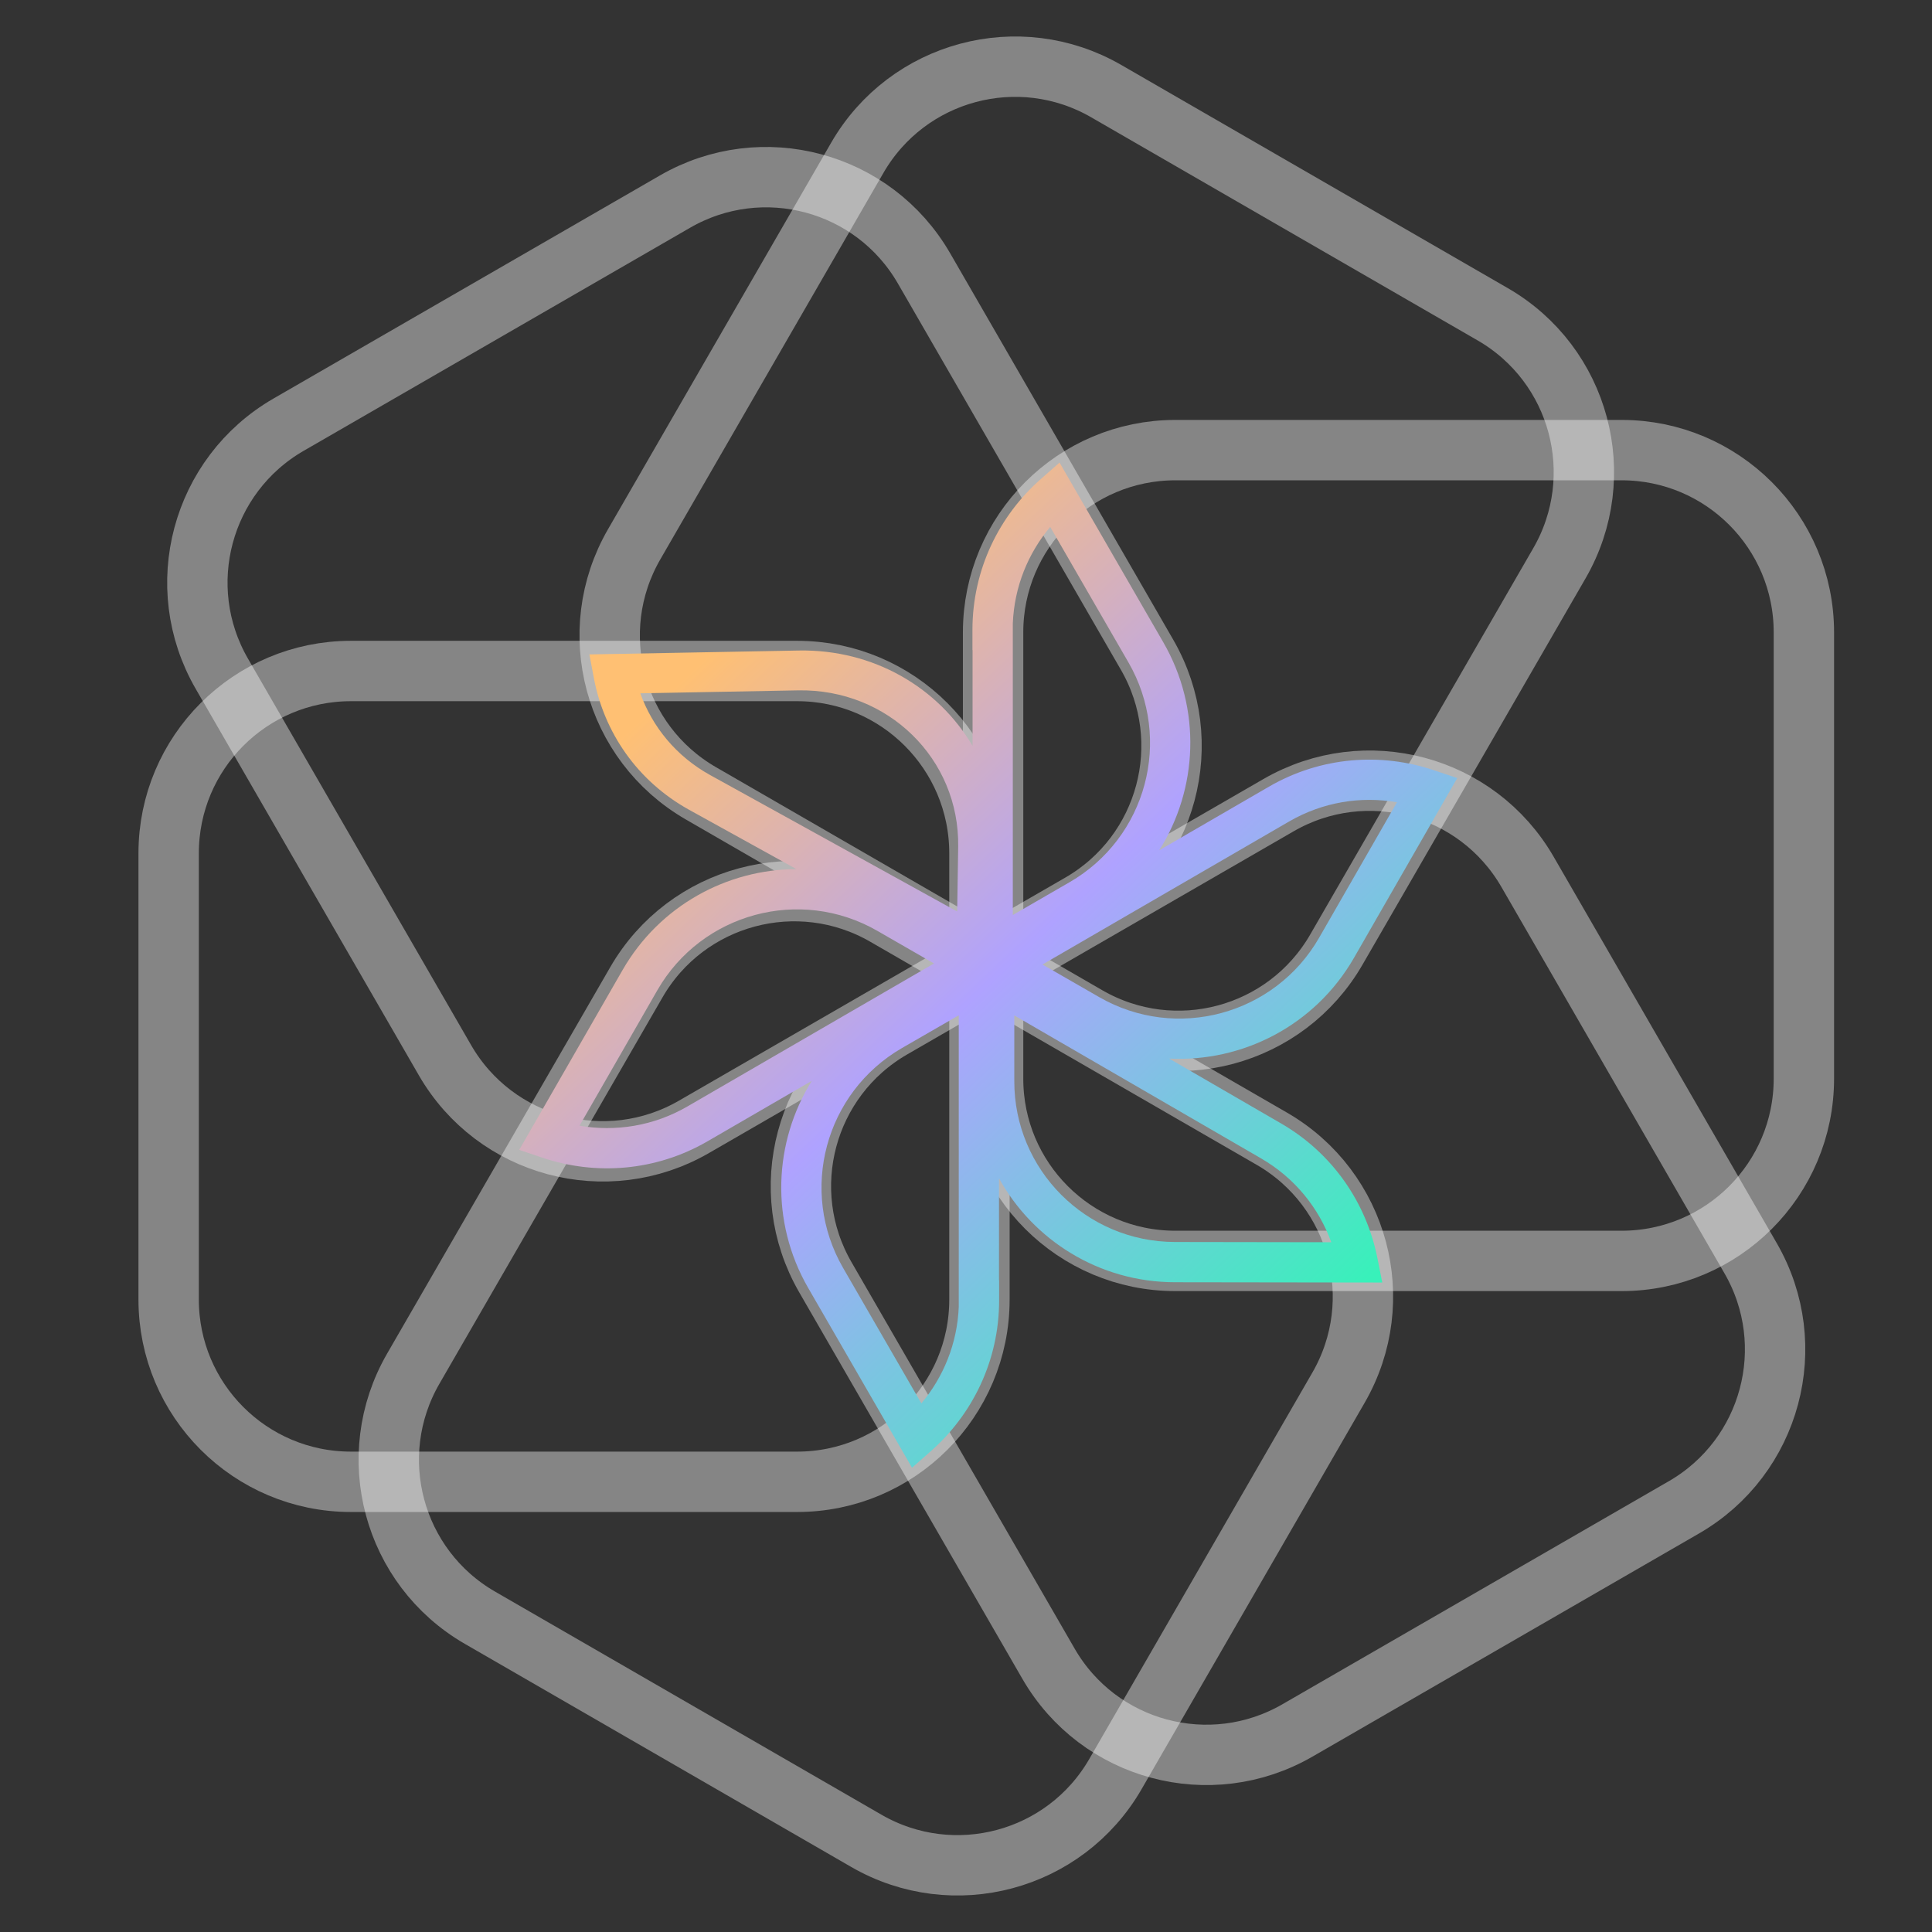
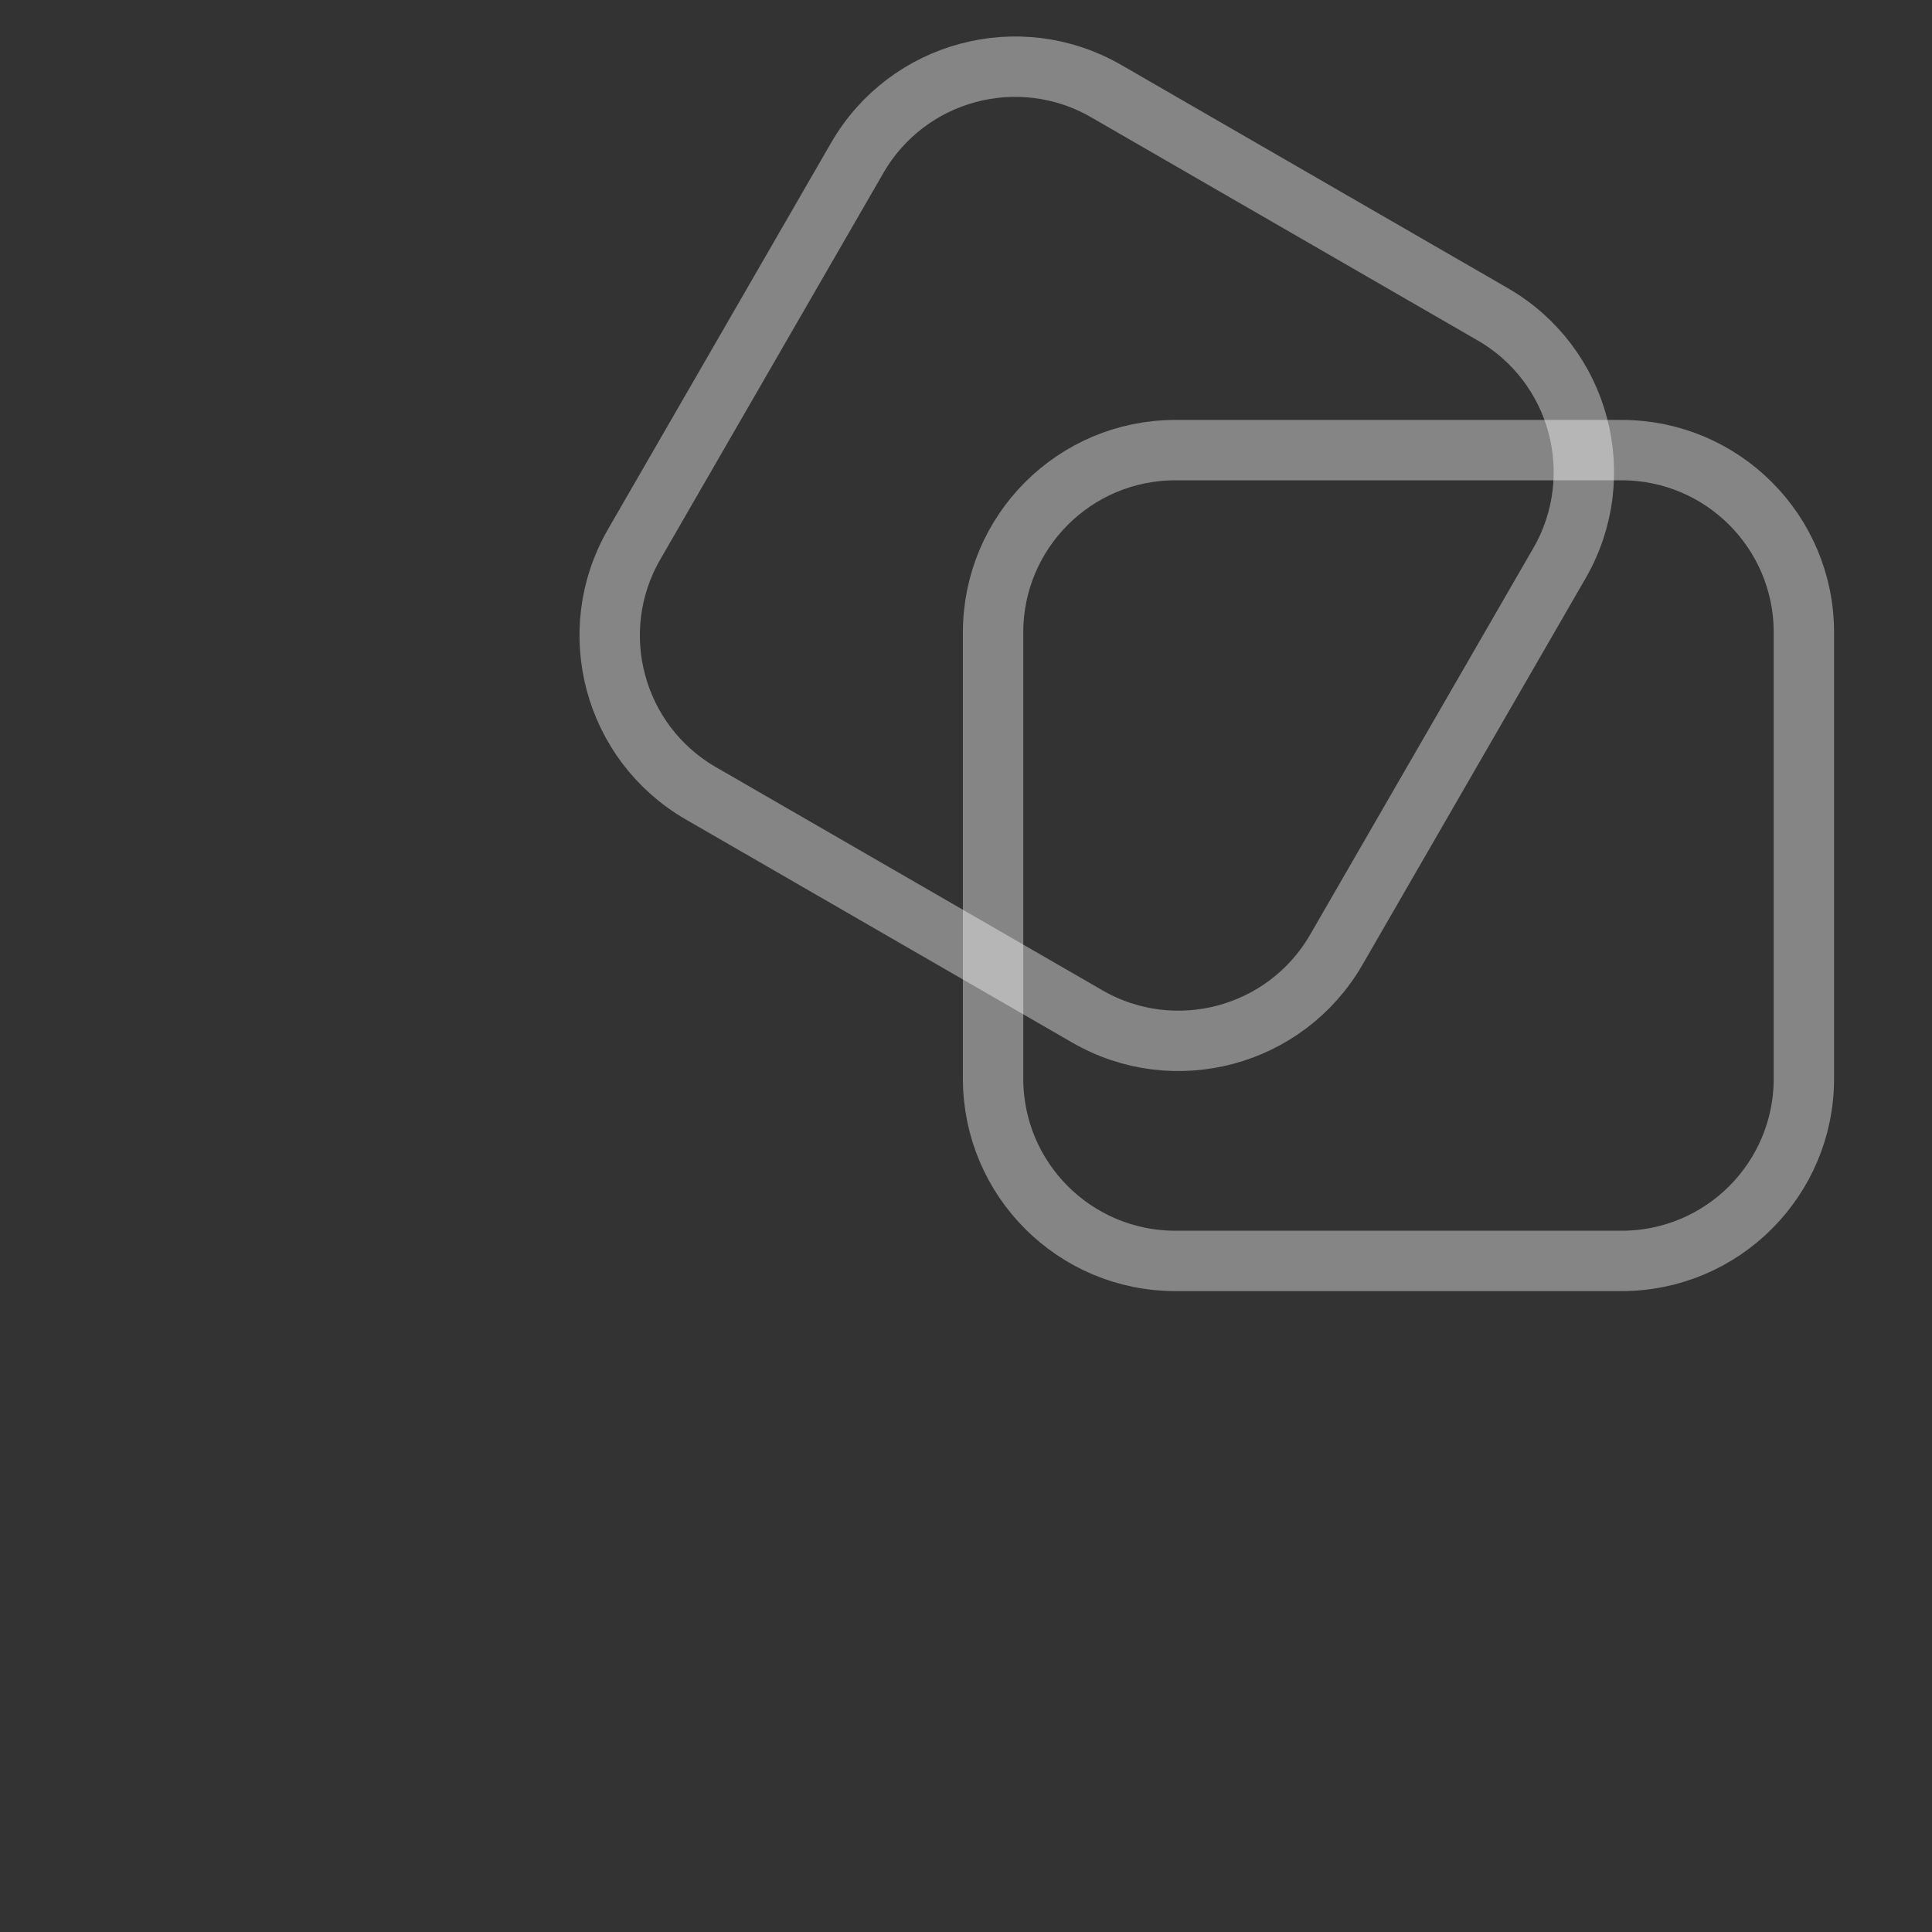
<svg xmlns="http://www.w3.org/2000/svg" width="48" height="48" viewBox="0 0 48 48" fill="none">
  <rect x="0" y="0" width="48" height="48" fill="#333333" stroke="none" />
  <g clip-path="url(#clip0_1817_7745)">
-     <path d="M16.77 5.009L7.168 10.552C5.002 11.803 4.26 14.572 5.511 16.738L11.055 26.34C12.305 28.506 15.074 29.248 17.24 27.997L26.842 22.453C29.008 21.203 29.75 18.434 28.499 16.268L22.956 6.666C21.705 4.5 18.936 3.758 16.77 5.009Z" stroke="white" stroke-opacity="0.4" stroke-width="1.5" stroke-miterlimit="10" />
    <path d="M21.299 3.921L15.755 13.524C14.504 15.689 15.246 18.458 17.412 19.709L27.014 25.253C29.18 26.503 31.949 25.761 33.2 23.595L38.744 13.993C39.994 11.827 39.252 9.058 37.086 7.808L27.484 2.264C25.318 1.013 22.549 1.756 21.299 3.921Z" stroke="white" stroke-opacity="0.4" stroke-width="1.5" stroke-miterlimit="10" />
    <path d="M40.289 11.183H29.201C26.701 11.183 24.673 13.21 24.673 15.711V26.799C24.673 29.3 26.701 31.327 29.201 31.327H40.289C42.79 31.327 44.817 29.3 44.817 26.799V15.711C44.817 13.21 42.79 11.183 40.289 11.183Z" stroke="white" stroke-opacity="0.4" stroke-width="1.5" stroke-miterlimit="10" />
-     <path d="M31.765 20.004L22.163 25.548C19.997 26.798 19.255 29.567 20.506 31.733L26.05 41.335C27.3 43.501 30.069 44.243 32.235 42.992L41.837 37.449C44.003 36.198 44.745 33.429 43.495 31.263L37.951 21.661C36.7 19.495 33.931 18.753 31.765 20.004Z" stroke="white" stroke-opacity="0.4" stroke-width="1.5" stroke-miterlimit="10" />
-     <path d="M15.81 24.405L10.266 34.007C9.016 36.173 9.758 38.942 11.924 40.192L21.526 45.736C23.692 46.986 26.461 46.244 27.711 44.079L33.255 34.476C34.505 32.311 33.763 29.541 31.598 28.291L21.995 22.747C19.83 21.497 17.06 22.239 15.81 24.405Z" stroke="white" stroke-opacity="0.4" stroke-width="1.5" stroke-miterlimit="10" />
-     <path d="M19.806 16.671H8.718C6.217 16.671 4.19 18.699 4.19 21.199V32.287C4.19 34.788 6.217 36.815 8.718 36.815H19.806C22.306 36.815 24.334 34.788 24.334 32.287V21.199C24.334 18.699 22.306 16.671 19.806 16.671Z" stroke="white" stroke-opacity="0.4" stroke-width="1.5" stroke-miterlimit="10" />
-     <path fill-rule="evenodd" clip-rule="evenodd" d="M28.901 15.956L26.324 11.493L25.866 11.895C24.825 12.81 24.16 14.149 24.16 15.651V16.151H24.163V18.531C23.31 17.082 21.702 16.128 19.844 16.162L14.644 16.259L14.755 16.849C15.008 18.19 15.828 19.405 17.126 20.122L19.787 21.593C18.064 21.599 16.389 22.498 15.467 24.101L12.9 28.568L13.477 28.763C14.792 29.206 16.284 29.105 17.579 28.355L20.169 26.853C19.223 28.37 19.124 30.345 20.081 32.002L22.659 36.465L23.117 36.062C24.157 35.148 24.823 33.809 24.823 32.307V31.807H24.82V29.275C25.67 30.812 27.308 31.855 29.189 31.857L34.342 31.864L34.223 31.266C33.953 29.905 33.126 28.662 31.827 27.911L29.047 26.3C30.864 26.392 32.668 25.485 33.639 23.798L36.205 19.331L35.628 19.137C34.313 18.694 32.822 18.794 31.526 19.545L28.801 21.125C29.759 19.605 29.863 17.62 28.901 15.956ZM25.163 22.733V15.488C25.2 14.576 25.543 13.746 26.092 13.091L28.035 16.456C29.141 18.369 28.486 20.814 26.572 21.919L25.163 22.733ZM25.9 23.963L32.027 20.41C32.87 19.922 33.815 19.777 34.707 19.932L32.772 23.3C31.669 25.216 29.224 25.874 27.311 24.774L25.9 23.963ZM25.2 25.228V26.854L25.2 26.855C25.194 29.062 26.983 30.854 29.191 30.857L33.075 30.863C32.766 30.012 32.171 29.265 31.326 28.777L25.2 25.228ZM23.82 25.225V32.469C23.783 33.381 23.44 34.212 22.891 34.867L20.947 31.502C19.842 29.588 20.497 27.144 22.41 26.038L23.82 25.225ZM16.333 24.6L14.398 27.968C15.29 28.122 16.235 27.978 17.078 27.49L23.205 23.937L21.794 23.125C19.881 22.026 17.436 22.684 16.333 24.6ZM15.908 17.225L19.828 17.152C22.06 17.111 23.838 18.851 23.806 21.035L23.781 22.646L17.643 19.256C16.8 18.789 16.209 18.061 15.908 17.225Z" fill="url(#paint0_linear_1817_7745)" />
  </g>
  <defs>
    <linearGradient id="paint0_linear_1817_7745" x1="13.482" y1="12.099" x2="36.22" y2="36.176" gradientUnits="userSpaceOnUse">
      <stop offset="0.177" stop-color="#FFC073" />
      <stop offset="0.5" stop-color="#AFA2FF" />
      <stop offset="0.858" stop-color="#38F1BA" />
    </linearGradient>
    <clipPath id="clip0_1817_7745">
      <rect width="43" height="48" fill="white" transform="translate(3)" />
    </clipPath>
  </defs>
</svg>